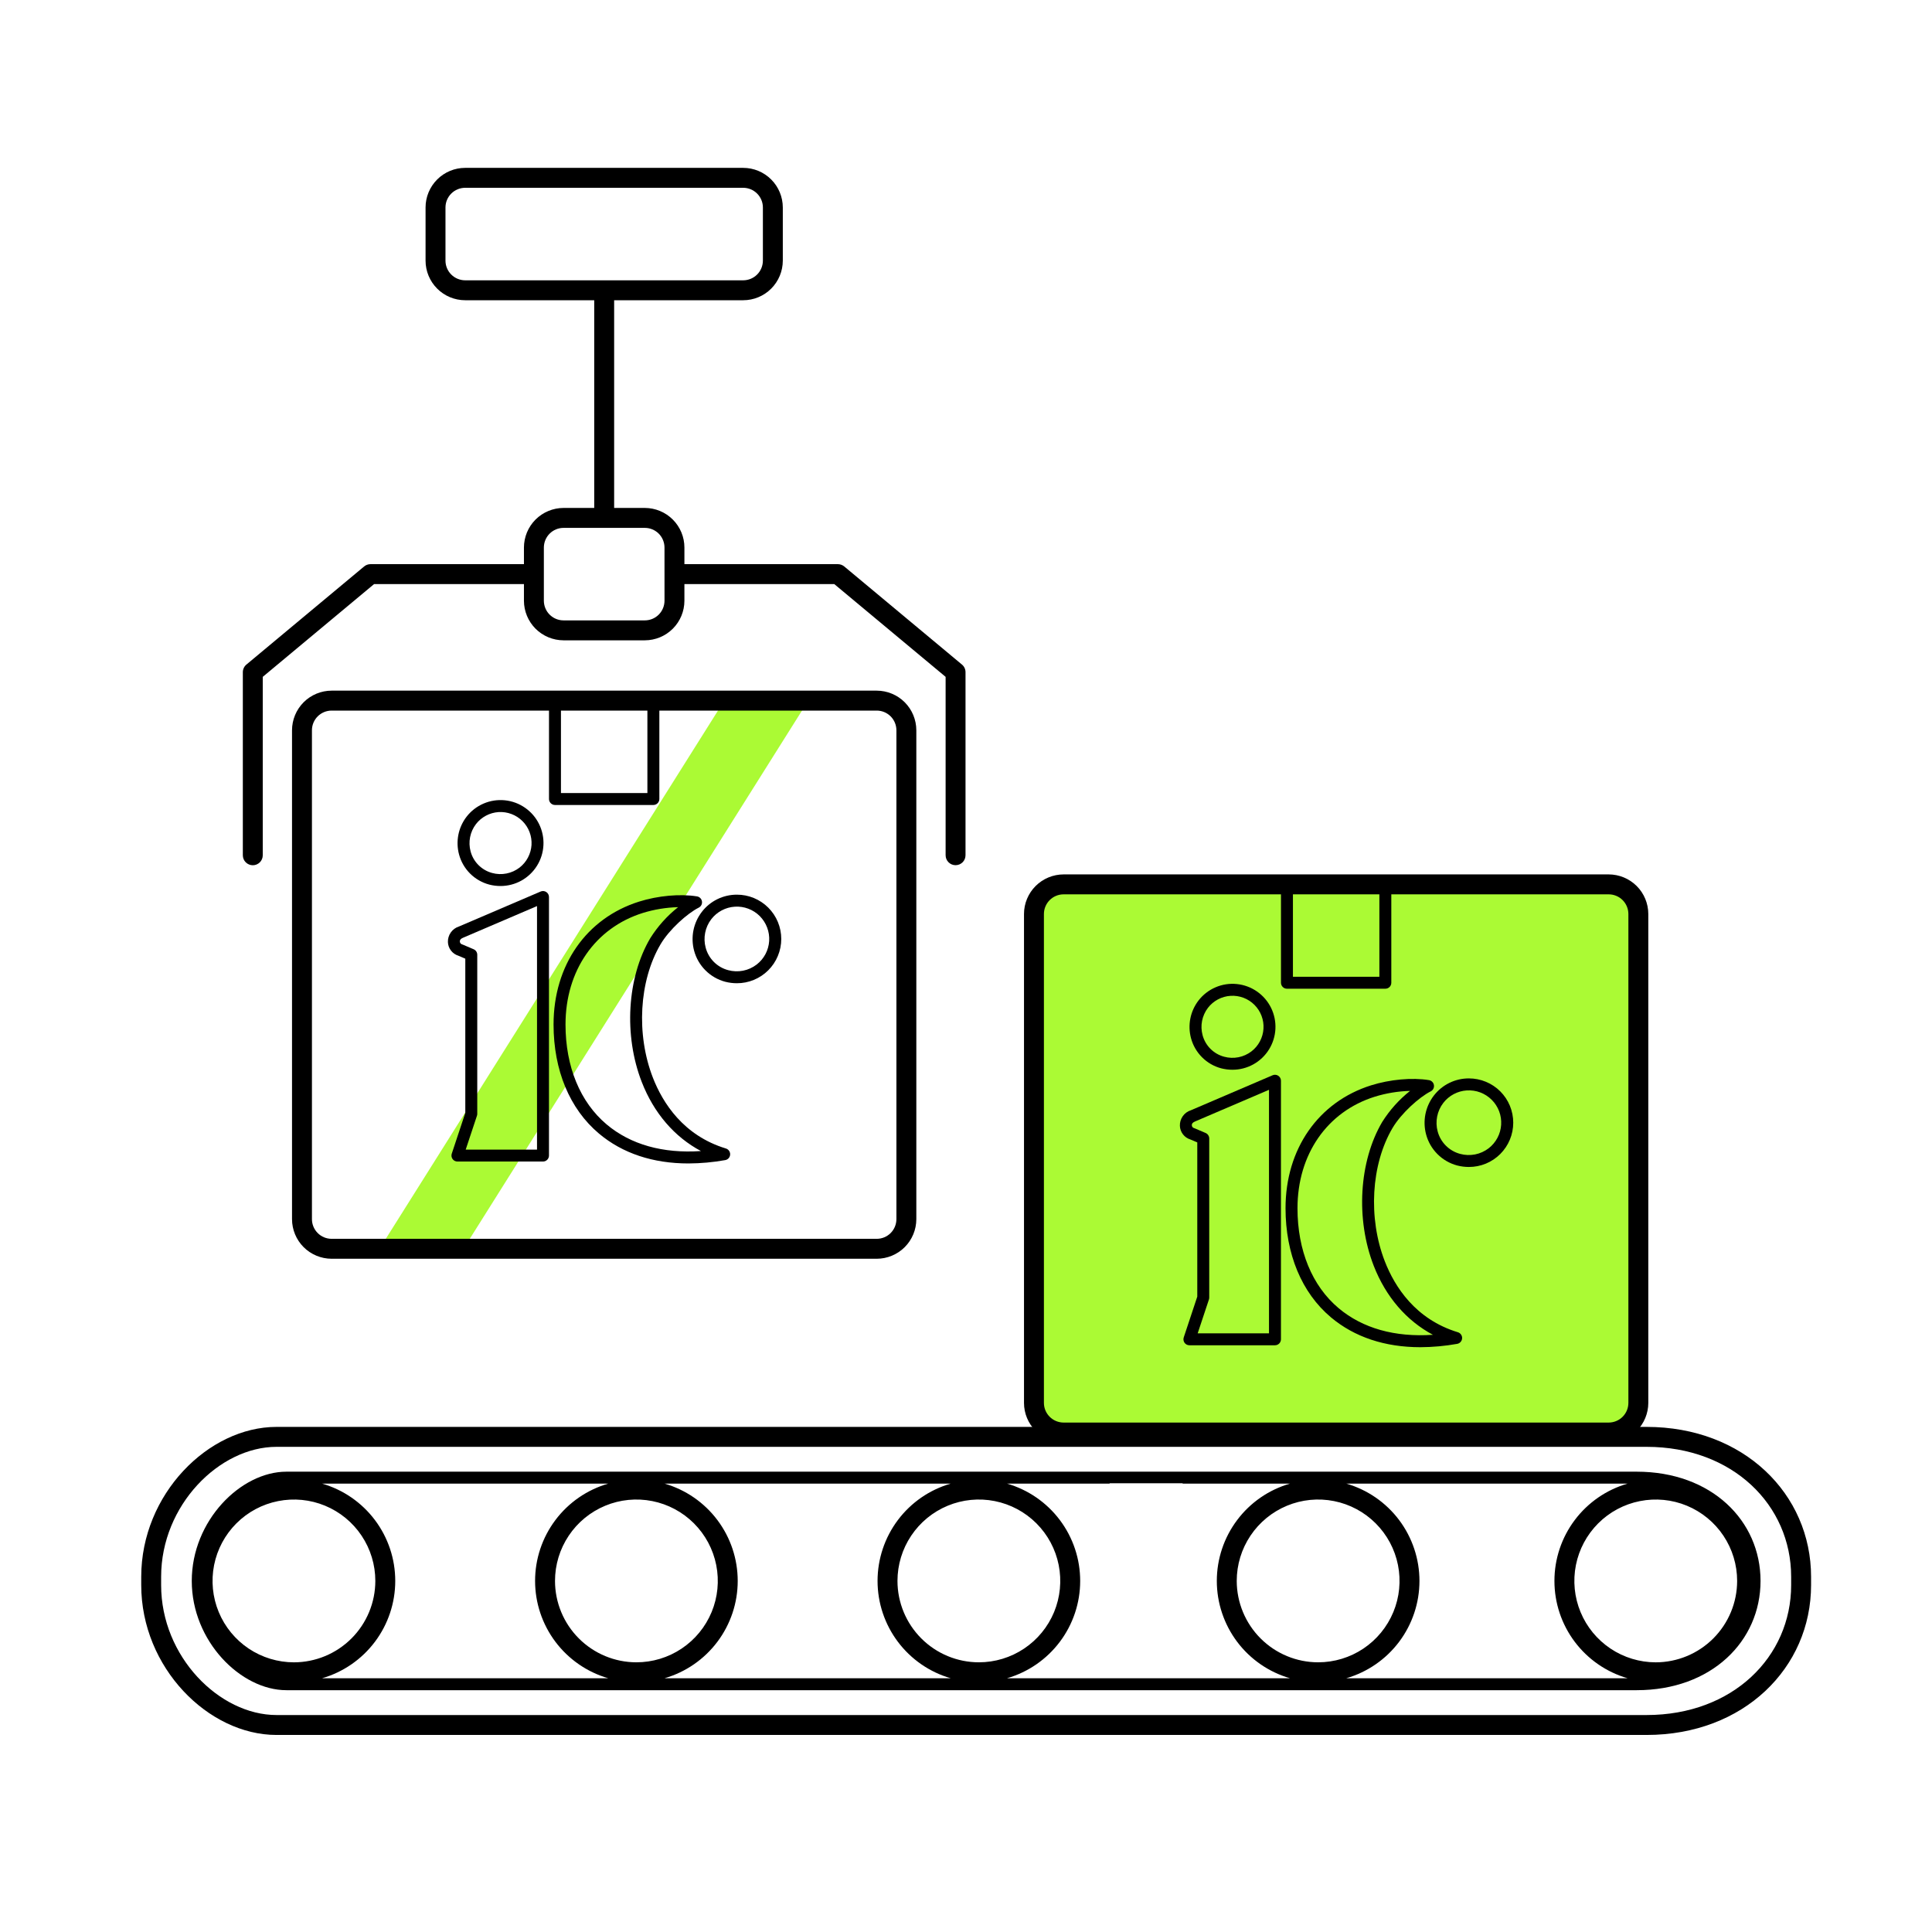
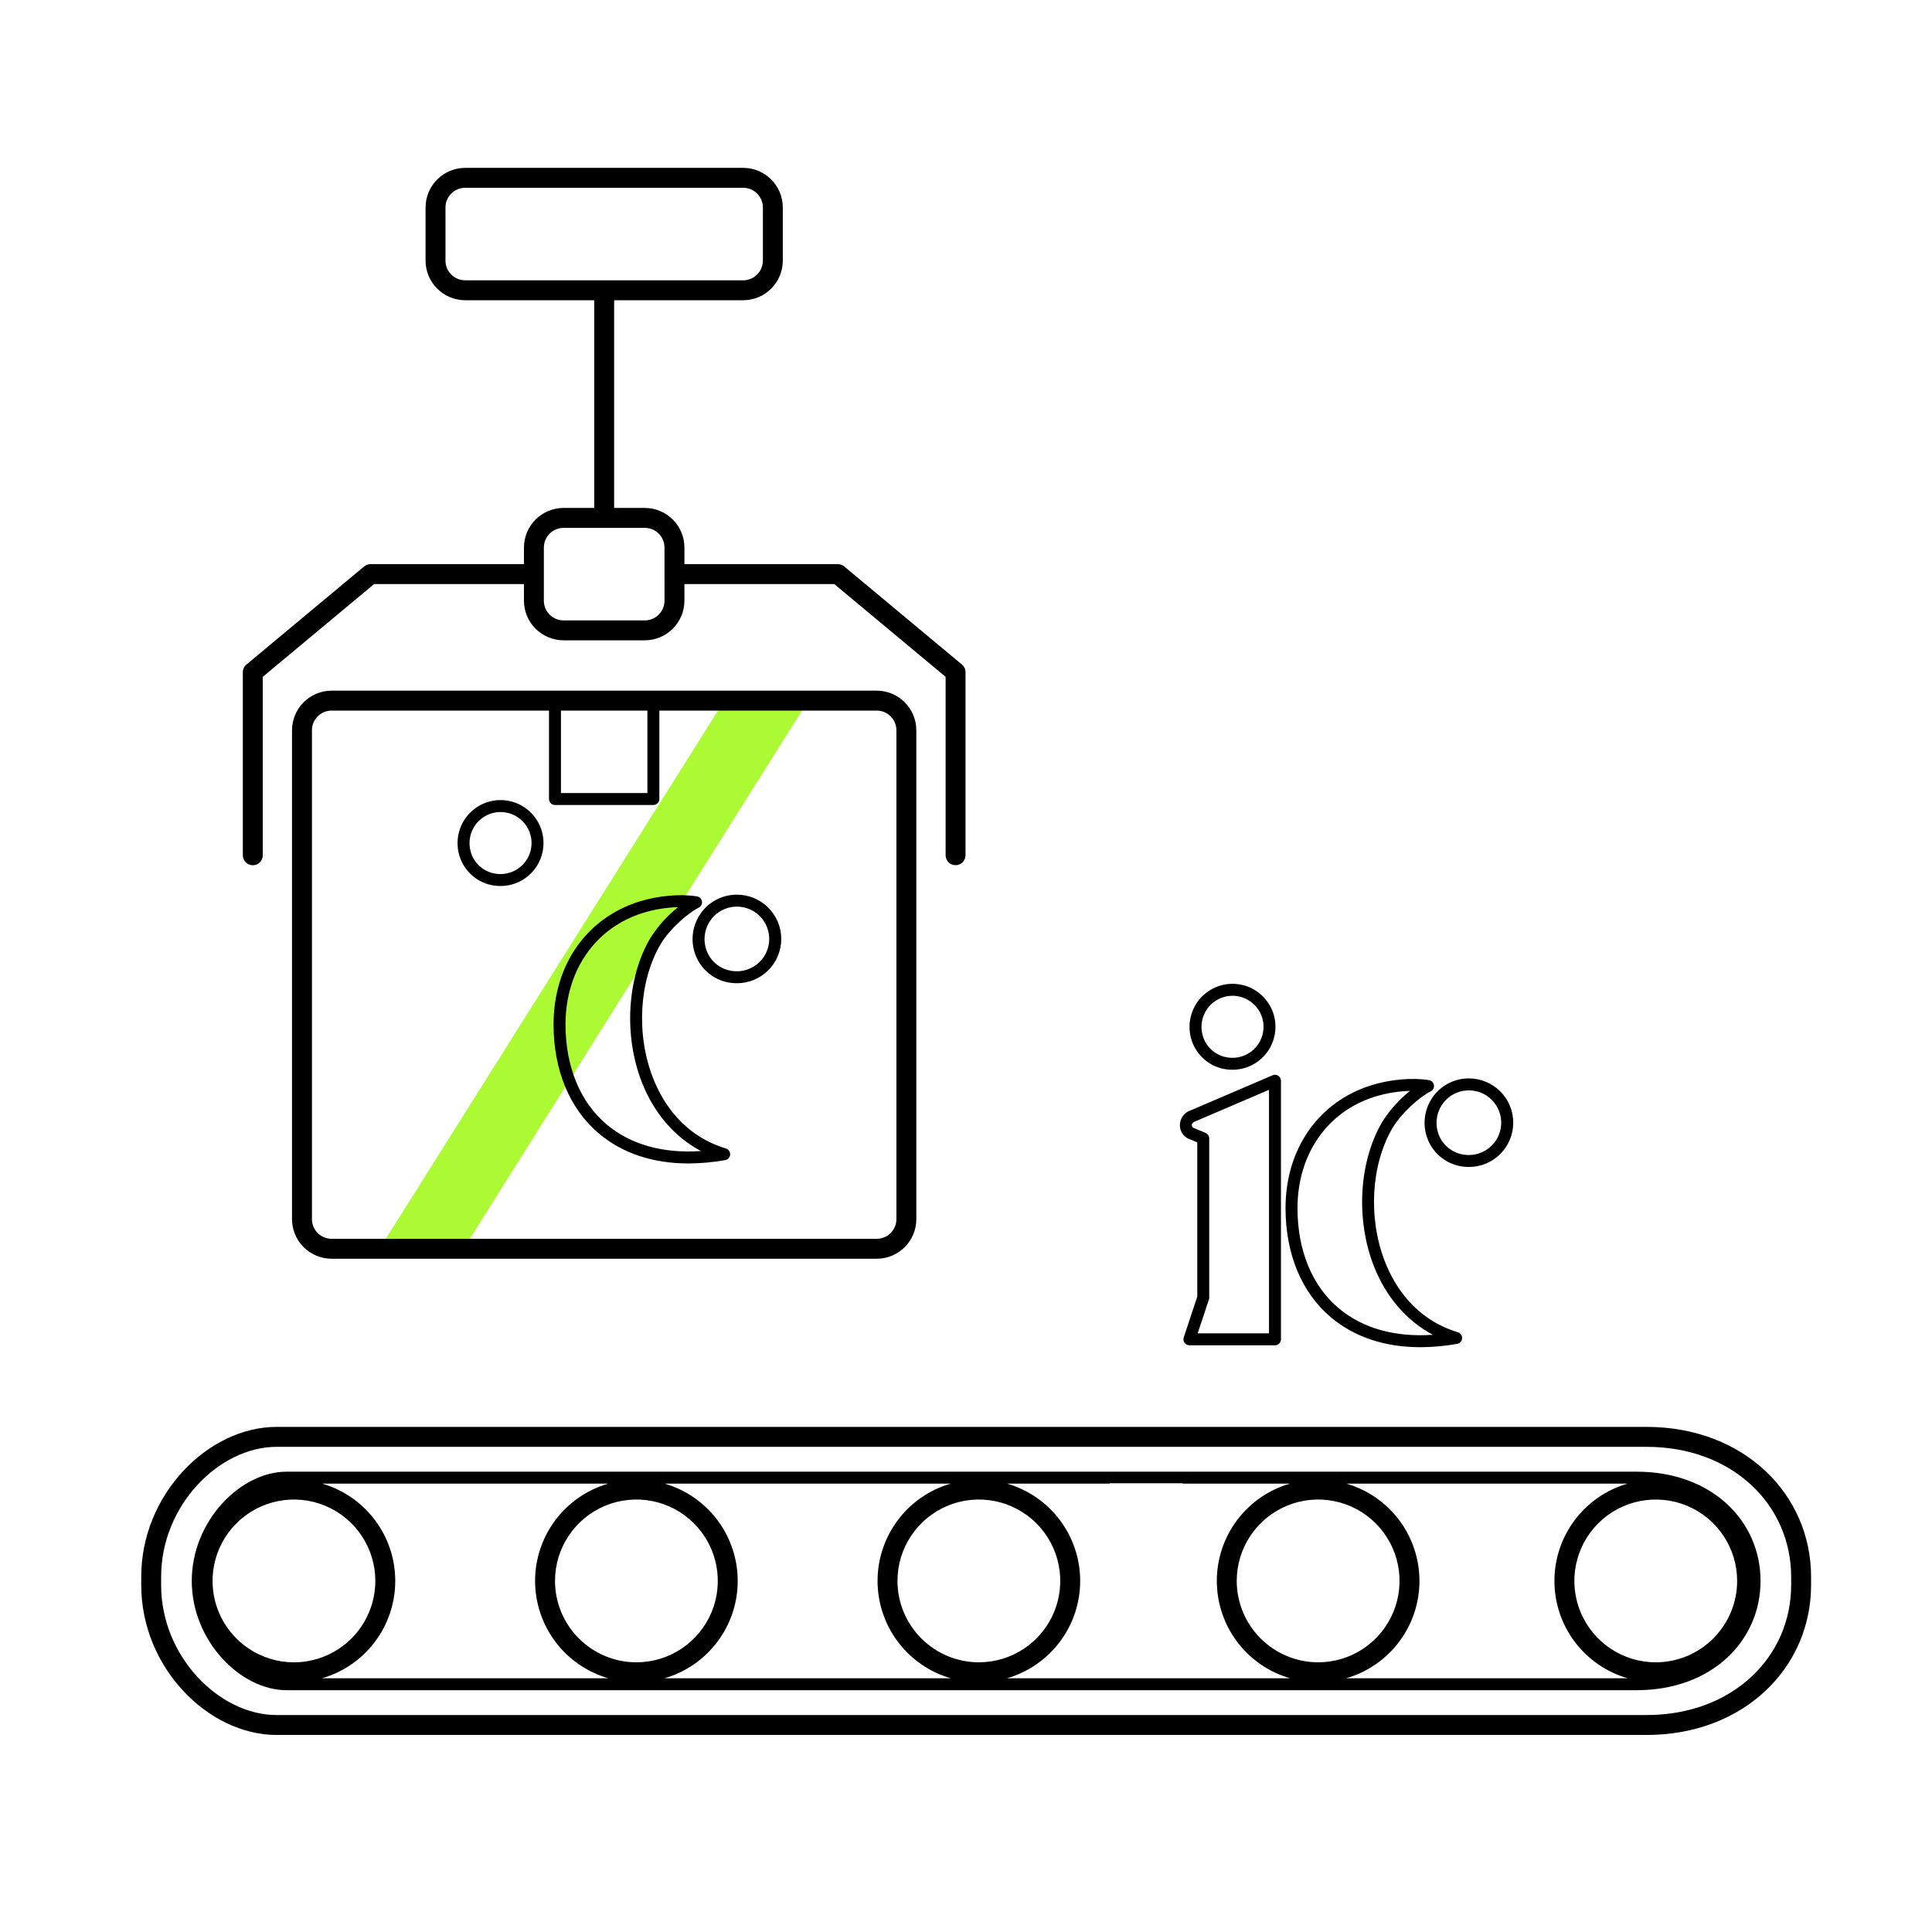
<svg xmlns="http://www.w3.org/2000/svg" width="100" height="100" viewBox="0 0 100 100" fill="none">
  <path d="M19.872 64.273H24.219L42.064 35.901H37.716L19.872 64.273Z" fill="#ABFA34" />
-   <path d="M82.886 45.817H55.541C54.454 45.817 53.572 46.699 53.572 47.786V72.221C53.572 73.308 54.454 74.19 55.541 74.19H82.886C83.973 74.19 84.855 73.308 84.855 72.221V47.786C84.855 46.699 83.973 45.817 82.886 45.817Z" fill="#ABFA34" />
-   <path d="M83.266 45.259H55.052C54.508 45.26 53.987 45.476 53.603 45.86C53.219 46.244 53.002 46.765 53.002 47.309V72.614C53.002 73.157 53.219 73.678 53.603 74.062C53.987 74.447 54.508 74.663 55.052 74.663H83.266C83.809 74.663 84.33 74.447 84.715 74.062C85.099 73.678 85.315 73.157 85.316 72.614V47.309C85.315 46.765 85.099 46.244 84.715 45.86C84.33 45.476 83.809 45.26 83.266 45.259ZM66.922 46.291H71.396V50.558H66.922V46.291ZM84.285 72.614C84.284 72.884 84.177 73.142 83.986 73.333C83.795 73.524 83.536 73.631 83.266 73.632H55.052C54.782 73.631 54.523 73.524 54.332 73.333C54.141 73.142 54.033 72.884 54.033 72.614V47.309C54.033 47.039 54.141 46.78 54.332 46.589C54.523 46.398 54.782 46.291 55.052 46.291H66.303V50.867C66.303 50.949 66.336 51.028 66.394 51.086C66.452 51.144 66.531 51.176 66.612 51.176H71.705C71.787 51.176 71.866 51.144 71.924 51.086C71.982 51.028 72.014 50.949 72.014 50.867V46.291H83.266C83.536 46.291 83.795 46.398 83.986 46.589C84.177 46.78 84.284 47.039 84.285 47.309V72.614Z" fill="black" />
  <path d="M76.028 55.818C75.678 55.817 75.333 55.897 75.018 56.051C74.704 56.205 74.429 56.43 74.216 56.707C73.999 56.989 73.85 57.316 73.78 57.665C73.711 58.013 73.722 58.373 73.814 58.716C73.917 59.102 74.12 59.454 74.403 59.737C74.685 60.019 75.037 60.222 75.423 60.325C75.62 60.376 75.823 60.402 76.028 60.402C76.329 60.403 76.628 60.344 76.906 60.23C77.185 60.115 77.438 59.946 77.652 59.733C77.865 59.52 78.035 59.267 78.15 58.989C78.266 58.711 78.325 58.412 78.325 58.111C78.325 57.809 78.266 57.511 78.151 57.233C78.035 56.954 77.866 56.701 77.653 56.488C77.439 56.275 77.186 56.106 76.907 55.992C76.629 55.877 76.33 55.818 76.028 55.818ZM77.053 59.435C76.846 59.593 76.605 59.703 76.349 59.753C76.093 59.803 75.829 59.794 75.577 59.725C75.298 59.651 75.043 59.504 74.839 59.3C74.634 59.096 74.487 58.841 74.413 58.561C74.345 58.31 74.336 58.046 74.387 57.79C74.437 57.534 74.546 57.294 74.705 57.087C74.85 56.898 75.034 56.743 75.244 56.632C75.454 56.52 75.685 56.455 75.922 56.44C76.16 56.425 76.397 56.46 76.62 56.544C76.842 56.628 77.044 56.759 77.212 56.927C77.381 57.095 77.511 57.297 77.595 57.519C77.679 57.742 77.714 57.98 77.699 58.217C77.684 58.454 77.619 58.685 77.507 58.895C77.396 59.105 77.241 59.289 77.053 59.435Z" fill="black" />
  <path d="M66.162 55.681C66.12 55.653 66.071 55.635 66.02 55.631C65.969 55.626 65.917 55.634 65.87 55.655L61.64 57.467C61.47 57.52 61.322 57.628 61.219 57.774C61.117 57.92 61.064 58.096 61.071 58.274C61.077 58.433 61.133 58.587 61.23 58.713C61.328 58.84 61.462 58.933 61.615 58.979L61.971 59.131V67.113L61.27 69.225C61.254 69.271 61.25 69.321 61.258 69.369C61.265 69.417 61.284 69.463 61.312 69.503C61.341 69.543 61.379 69.575 61.422 69.597C61.466 69.62 61.514 69.631 61.563 69.631H65.992C66.074 69.631 66.153 69.599 66.211 69.541C66.269 69.483 66.302 69.404 66.302 69.322V55.939C66.302 55.888 66.289 55.838 66.265 55.793C66.24 55.748 66.205 55.709 66.162 55.681ZM65.683 69.013H61.992L62.574 67.26C62.584 67.229 62.59 67.196 62.59 67.163V58.927C62.59 58.867 62.572 58.808 62.538 58.757C62.505 58.706 62.457 58.667 62.402 58.643L61.84 58.403C61.826 58.397 61.812 58.392 61.797 58.388C61.766 58.379 61.739 58.359 61.72 58.333C61.7 58.307 61.689 58.276 61.689 58.243C61.685 58.157 61.743 58.089 61.87 58.041L65.683 56.408L65.683 69.013Z" fill="black" />
  <path d="M75.46 68.957C73.255 68.286 72.188 66.594 71.68 65.292C70.806 63.049 70.964 60.275 72.074 58.39C72.527 57.622 73.463 56.786 74.053 56.489C74.112 56.46 74.159 56.413 74.189 56.355C74.219 56.296 74.23 56.23 74.22 56.166C74.21 56.101 74.18 56.041 74.134 55.995C74.088 55.949 74.028 55.918 73.964 55.907C73.096 55.766 71.947 55.869 70.967 56.177C68.236 57.036 66.539 59.473 66.539 62.536C66.539 64.905 67.374 66.912 68.89 68.186C70.107 69.208 71.684 69.731 73.519 69.731C74.158 69.728 74.795 69.67 75.423 69.558C75.492 69.546 75.554 69.511 75.6 69.459C75.647 69.407 75.674 69.341 75.679 69.272C75.683 69.203 75.664 69.134 75.624 69.077C75.584 69.019 75.527 68.977 75.46 68.957ZM69.288 67.712C67.914 66.558 67.158 64.719 67.158 62.537C67.158 59.753 68.689 57.542 71.152 56.767C71.747 56.583 72.363 56.481 72.985 56.464C72.416 56.916 71.927 57.461 71.541 58.076C70.34 60.116 70.165 63.106 71.104 65.517C71.731 67.125 72.798 68.359 74.168 69.089C72.199 69.223 70.528 68.754 69.288 67.712Z" fill="black" />
  <path d="M63.207 55.296C63.398 55.345 63.595 55.37 63.793 55.37C64.171 55.37 64.542 55.274 64.873 55.091C65.203 54.908 65.481 54.644 65.681 54.323C65.881 54.002 65.996 53.636 66.015 53.259C66.034 52.882 65.957 52.506 65.791 52.167C65.624 51.828 65.374 51.536 65.064 51.321C64.754 51.105 64.394 50.972 64.019 50.934C63.643 50.895 63.263 50.953 62.916 51.103C62.569 51.252 62.266 51.487 62.035 51.785C61.825 52.059 61.68 52.376 61.613 52.714C61.545 53.052 61.557 53.401 61.646 53.734C61.746 54.109 61.943 54.45 62.217 54.724C62.491 54.999 62.832 55.196 63.207 55.296ZM62.524 52.164C62.663 51.984 62.84 51.835 63.041 51.728C63.243 51.621 63.465 51.558 63.693 51.544C63.92 51.529 64.148 51.564 64.362 51.644C64.575 51.725 64.769 51.85 64.93 52.011C65.091 52.173 65.217 52.366 65.297 52.58C65.378 52.793 65.412 53.021 65.397 53.249C65.383 53.477 65.32 53.699 65.213 53.9C65.106 54.102 64.958 54.278 64.777 54.418C64.579 54.57 64.348 54.675 64.102 54.723C63.857 54.771 63.603 54.762 63.362 54.696C63.094 54.625 62.849 54.484 62.653 54.288C62.457 54.092 62.316 53.847 62.245 53.579C62.18 53.338 62.171 53.084 62.219 52.839C62.268 52.594 62.372 52.363 62.524 52.164Z" fill="black" />
  <path d="M45.379 35.748H17.165C16.621 35.749 16.1 35.965 15.716 36.349C15.332 36.734 15.116 37.255 15.115 37.798V63.103C15.116 63.647 15.332 64.168 15.716 64.552C16.1 64.936 16.621 65.152 17.165 65.153H45.379C45.922 65.152 46.444 64.936 46.828 64.552C47.212 64.168 47.428 63.647 47.429 63.103V37.798C47.428 37.255 47.212 36.734 46.828 36.349C46.444 35.965 45.922 35.749 45.379 35.748ZM29.035 36.78H33.509V41.048H29.035V36.78ZM46.398 63.103C46.397 63.373 46.29 63.632 46.099 63.823C45.908 64.014 45.649 64.121 45.379 64.121H17.165C16.895 64.121 16.636 64.014 16.445 63.823C16.254 63.632 16.146 63.373 16.146 63.103V37.798C16.146 37.528 16.254 37.269 16.445 37.078C16.636 36.888 16.895 36.78 17.165 36.78H28.416V41.357C28.416 41.439 28.449 41.517 28.507 41.575C28.565 41.633 28.644 41.666 28.726 41.666H33.818C33.9 41.666 33.979 41.633 34.037 41.575C34.095 41.517 34.128 41.439 34.128 41.357V36.78H45.379C45.649 36.78 45.908 36.888 46.099 37.078C46.29 37.269 46.397 37.528 46.398 37.798V63.103Z" fill="black" />
  <path d="M38.141 46.308C37.791 46.307 37.445 46.387 37.13 46.541C36.816 46.695 36.541 46.919 36.328 47.197C36.111 47.478 35.962 47.806 35.892 48.155C35.823 48.503 35.834 48.863 35.926 49.206C36.029 49.592 36.232 49.944 36.515 50.226C36.797 50.509 37.149 50.712 37.535 50.815C37.733 50.866 37.936 50.892 38.14 50.892C38.441 50.893 38.74 50.834 39.019 50.719C39.297 50.604 39.551 50.436 39.764 50.223C39.977 50.01 40.147 49.757 40.262 49.479C40.378 49.2 40.438 48.902 40.438 48.601C40.438 48.299 40.378 48.001 40.263 47.722C40.147 47.444 39.978 47.191 39.765 46.978C39.551 46.765 39.298 46.596 39.02 46.481C38.741 46.366 38.442 46.307 38.141 46.308ZM39.165 49.924C38.958 50.083 38.717 50.193 38.461 50.243C38.206 50.293 37.941 50.284 37.69 50.215C37.41 50.141 37.155 49.994 36.951 49.79C36.746 49.585 36.6 49.331 36.525 49.051C36.457 48.799 36.448 48.535 36.499 48.28C36.549 48.024 36.658 47.783 36.817 47.576C36.962 47.388 37.146 47.233 37.356 47.122C37.566 47.01 37.797 46.945 38.035 46.93C38.272 46.914 38.51 46.95 38.732 47.034C38.955 47.118 39.157 47.248 39.325 47.416C39.493 47.585 39.623 47.787 39.707 48.009C39.791 48.231 39.827 48.469 39.812 48.706C39.797 48.944 39.731 49.175 39.62 49.385C39.508 49.595 39.353 49.779 39.165 49.924Z" fill="black" />
-   <path d="M28.276 46.171C28.233 46.143 28.184 46.125 28.133 46.121C28.082 46.116 28.031 46.124 27.984 46.145L23.754 47.956C23.583 48.01 23.436 48.118 23.333 48.264C23.23 48.41 23.178 48.585 23.184 48.764C23.19 48.923 23.246 49.077 23.344 49.203C23.441 49.33 23.576 49.422 23.728 49.469L24.084 49.621V57.603L23.383 59.715C23.368 59.761 23.363 59.81 23.371 59.859C23.378 59.907 23.397 59.953 23.426 59.993C23.454 60.033 23.492 60.065 23.536 60.087C23.579 60.109 23.628 60.121 23.677 60.121H28.105C28.188 60.121 28.266 60.088 28.324 60.03C28.382 59.972 28.415 59.894 28.415 59.812V46.429C28.415 46.378 28.402 46.327 28.378 46.282C28.354 46.237 28.318 46.199 28.276 46.171ZM27.796 59.503H24.105L24.687 57.75C24.698 57.719 24.703 57.686 24.703 57.653V49.417C24.703 49.356 24.685 49.297 24.652 49.247C24.618 49.196 24.571 49.157 24.515 49.133L23.953 48.893C23.94 48.886 23.925 48.882 23.911 48.878C23.88 48.868 23.852 48.849 23.833 48.823C23.813 48.797 23.803 48.766 23.802 48.733C23.798 48.646 23.856 48.579 23.983 48.531L27.796 46.898L27.796 59.503Z" fill="black" />
  <path d="M37.574 59.446C35.369 58.776 34.301 57.083 33.794 55.782C32.92 53.538 33.078 50.765 34.188 48.88C34.64 48.111 35.577 47.276 36.167 46.979C36.225 46.949 36.273 46.902 36.303 46.844C36.333 46.786 36.343 46.72 36.333 46.655C36.323 46.59 36.293 46.531 36.247 46.484C36.201 46.438 36.142 46.407 36.077 46.397C35.209 46.256 34.06 46.358 33.08 46.667C30.349 47.526 28.652 49.962 28.652 53.026C28.652 55.395 29.488 57.401 31.004 58.675C32.221 59.698 33.798 60.22 35.633 60.22C36.271 60.217 36.908 60.16 37.536 60.047C37.605 60.035 37.667 60.001 37.714 59.949C37.76 59.897 37.788 59.831 37.792 59.761C37.796 59.692 37.777 59.623 37.737 59.566C37.698 59.509 37.64 59.467 37.574 59.446ZM31.402 58.202C30.028 57.047 29.271 55.209 29.271 53.026C29.271 50.242 30.802 48.032 33.266 47.256C33.86 47.072 34.477 46.971 35.099 46.954C34.529 47.405 34.041 47.95 33.655 48.566C32.454 50.605 32.278 53.595 33.218 56.006C33.844 57.614 34.911 58.849 36.281 59.578C34.314 59.713 32.642 59.244 31.402 58.202Z" fill="black" />
  <path d="M25.32 45.785C25.512 45.835 25.709 45.86 25.906 45.86C26.284 45.86 26.656 45.764 26.986 45.581C27.316 45.397 27.595 45.133 27.794 44.812C27.994 44.492 28.109 44.126 28.128 43.749C28.148 43.371 28.07 42.995 27.904 42.656C27.738 42.317 27.488 42.026 27.177 41.81C26.867 41.594 26.508 41.461 26.132 41.423C25.756 41.385 25.377 41.443 25.03 41.592C24.683 41.741 24.379 41.976 24.148 42.275C23.938 42.548 23.793 42.866 23.726 43.204C23.659 43.542 23.67 43.891 23.759 44.224C23.859 44.598 24.056 44.94 24.33 45.214C24.604 45.488 24.946 45.685 25.32 45.785ZM24.637 42.654C24.777 42.473 24.953 42.325 25.155 42.218C25.356 42.111 25.578 42.048 25.806 42.033C26.033 42.019 26.262 42.053 26.475 42.134C26.688 42.214 26.882 42.34 27.043 42.501C27.205 42.662 27.33 42.856 27.41 43.069C27.491 43.283 27.525 43.511 27.511 43.738C27.496 43.966 27.433 44.188 27.326 44.389C27.22 44.591 27.071 44.767 26.891 44.907C26.692 45.06 26.461 45.164 26.216 45.212C25.97 45.261 25.716 45.252 25.475 45.186C25.207 45.114 24.963 44.973 24.767 44.777C24.57 44.581 24.43 44.337 24.358 44.069C24.293 43.827 24.284 43.574 24.332 43.329C24.381 43.083 24.485 42.852 24.637 42.654Z" fill="black" />
  <path d="M49.79 34.397L43.699 29.321C43.607 29.244 43.49 29.201 43.369 29.201H35.425V28.341C35.425 27.797 35.209 27.276 34.824 26.892C34.44 26.508 33.919 26.292 33.376 26.291H31.788V15.54H38.468C39.012 15.54 39.533 15.324 39.917 14.939C40.301 14.555 40.517 14.034 40.518 13.491V10.738C40.517 10.195 40.301 9.674 39.917 9.29C39.533 8.905 39.012 8.689 38.468 8.689H24.077C23.533 8.689 23.012 8.905 22.628 9.29C22.244 9.674 22.027 10.195 22.027 10.738V13.491C22.027 14.034 22.244 14.555 22.628 14.939C23.012 15.324 23.533 15.54 24.077 15.54H30.757V26.291H29.169C28.626 26.292 28.105 26.508 27.72 26.892C27.336 27.276 27.12 27.797 27.119 28.341V29.201H19.175C19.055 29.201 18.938 29.244 18.846 29.321L12.755 34.397C12.697 34.445 12.65 34.505 12.618 34.574C12.586 34.642 12.569 34.717 12.569 34.792V44.267C12.569 44.335 12.582 44.402 12.608 44.465C12.634 44.528 12.671 44.585 12.719 44.633C12.767 44.681 12.824 44.719 12.887 44.745C12.95 44.772 13.017 44.785 13.085 44.785C13.153 44.785 13.22 44.772 13.283 44.745C13.345 44.719 13.402 44.681 13.45 44.633C13.498 44.585 13.536 44.528 13.562 44.465C13.587 44.402 13.601 44.335 13.6 44.267V35.034L19.362 30.233H27.119V31.093C27.12 31.636 27.336 32.157 27.72 32.542C28.105 32.926 28.626 33.142 29.169 33.143H33.376C33.919 33.142 34.44 32.926 34.824 32.542C35.209 32.157 35.425 31.636 35.425 31.093V30.233H43.183L48.945 35.034V44.267C48.945 44.404 48.999 44.535 49.096 44.631C49.192 44.728 49.323 44.782 49.46 44.782C49.597 44.782 49.728 44.728 49.825 44.631C49.921 44.535 49.975 44.404 49.975 44.267V34.792C49.975 34.717 49.959 34.642 49.927 34.574C49.895 34.505 49.848 34.445 49.79 34.397ZM24.077 14.509C23.807 14.508 23.548 14.401 23.357 14.21C23.166 14.02 23.058 13.761 23.058 13.491V10.738C23.058 10.468 23.166 10.21 23.357 10.019C23.548 9.828 23.807 9.721 24.077 9.72H38.468C38.738 9.721 38.997 9.828 39.188 10.019C39.379 10.21 39.487 10.468 39.487 10.738V13.491C39.486 13.761 39.379 14.02 39.188 14.21C38.997 14.401 38.738 14.508 38.468 14.509L24.077 14.509ZM34.395 31.093C34.394 31.363 34.286 31.622 34.096 31.813C33.904 32.004 33.646 32.111 33.376 32.111H29.169C28.899 32.111 28.64 32.004 28.449 31.813C28.258 31.622 28.151 31.363 28.15 31.093V28.341C28.151 28.071 28.258 27.812 28.449 27.621C28.64 27.43 28.899 27.323 29.169 27.323H33.376C33.646 27.323 33.904 27.43 34.096 27.621C34.286 27.812 34.394 28.071 34.394 28.341L34.395 31.093Z" fill="black" />
  <path d="M85.226 73.856H14.312C10.79 73.856 7.31 77.337 7.31 81.615V82.043C7.31 86.321 10.79 89.801 14.312 89.801H85.226C90.26 89.801 93.741 86.321 93.741 82.043V81.615C93.741 77.337 90.26 73.856 85.226 73.856ZM92.71 82.043C92.71 85.752 89.692 88.77 85.226 88.77H14.312C11.359 88.77 8.34 85.752 8.34 82.043V81.615C8.34 77.906 11.359 74.888 14.312 74.888H85.226C89.692 74.888 92.71 77.906 92.71 81.615V82.043Z" fill="black" />
  <path d="M84.715 76.174H14.825C12.462 76.174 9.926 78.71 9.926 81.829C9.926 84.947 12.462 87.484 14.825 87.484H84.715C88.589 87.484 91.125 84.947 91.125 81.829C91.125 78.71 88.589 76.174 84.715 76.174ZM15.214 86.042C14.381 86.041 13.566 85.794 12.873 85.331C12.181 84.868 11.641 84.21 11.322 83.441C11.003 82.671 10.92 81.824 11.082 81.006C11.245 80.189 11.646 79.439 12.236 78.849C12.825 78.26 13.575 77.859 14.393 77.697C15.21 77.534 16.057 77.617 16.827 77.936C17.596 78.255 18.255 78.795 18.717 79.488C19.18 80.181 19.427 80.995 19.427 81.829C19.426 82.946 18.982 84.016 18.192 84.806C17.402 85.596 16.331 86.04 15.214 86.042ZM16.671 86.866C17.763 86.55 18.722 85.888 19.405 84.98C20.088 84.072 20.458 82.966 20.458 81.83C20.459 80.693 20.09 79.588 19.407 78.679C18.724 77.77 17.765 77.108 16.673 76.792H31.481C30.389 77.108 29.43 77.77 28.747 78.679C28.064 79.588 27.695 80.693 27.696 81.83C27.696 82.966 28.066 84.072 28.749 84.98C29.432 85.888 30.392 86.55 31.483 86.866H16.671ZM28.727 81.829C28.727 80.995 28.974 80.18 29.437 79.488C29.899 78.795 30.558 78.255 31.327 77.936C32.097 77.617 32.944 77.533 33.762 77.696C34.579 77.858 35.33 78.26 35.919 78.849C36.508 79.438 36.91 80.189 37.072 81.006C37.235 81.823 37.152 82.671 36.833 83.441C36.514 84.21 35.974 84.868 35.281 85.331C34.588 85.794 33.773 86.041 32.94 86.041C31.823 86.04 30.752 85.596 29.962 84.806C29.172 84.016 28.728 82.945 28.727 81.829ZM34.397 86.866C35.489 86.55 36.448 85.888 37.131 84.98C37.814 84.072 38.184 82.966 38.184 81.83C38.184 80.693 37.816 79.588 37.133 78.679C36.45 77.77 35.491 77.108 34.399 76.792H49.207C48.115 77.108 47.156 77.77 46.473 78.679C45.791 79.588 45.422 80.693 45.422 81.83C45.422 82.966 45.792 84.072 46.475 84.98C47.158 85.888 48.117 86.55 49.209 86.866H34.397ZM46.453 81.829C46.453 80.995 46.7 80.18 47.163 79.488C47.626 78.795 48.283 78.255 49.053 77.936C49.823 77.617 50.67 77.533 51.488 77.696C52.305 77.858 53.056 78.26 53.645 78.849C54.234 79.438 54.636 80.189 54.798 81.006C54.961 81.823 54.877 82.671 54.559 83.441C54.24 84.21 53.7 84.868 53.007 85.331C52.314 85.794 51.499 86.041 50.666 86.041C49.549 86.04 48.478 85.596 47.688 84.806C46.898 84.016 46.454 82.945 46.453 81.829ZM52.123 86.866C53.215 86.55 54.174 85.888 54.857 84.98C55.541 84.072 55.91 82.966 55.91 81.83C55.911 80.693 55.542 79.588 54.859 78.679C54.176 77.77 53.217 77.108 52.125 76.792H57.433V76.773H61.213V76.792H66.767C65.676 77.108 64.716 77.77 64.034 78.679C63.351 79.588 62.982 80.693 62.982 81.83C62.983 82.966 63.352 84.072 64.035 84.98C64.718 85.888 65.678 86.55 66.77 86.866L52.123 86.866ZM64.013 81.829C64.013 80.995 64.26 80.18 64.723 79.488C65.186 78.795 65.844 78.255 66.614 77.936C67.384 77.617 68.231 77.533 69.049 77.696C69.866 77.858 70.617 78.26 71.206 78.849C71.795 79.438 72.197 80.189 72.359 81.006C72.522 81.823 72.438 82.671 72.119 83.44C71.8 84.21 71.26 84.868 70.568 85.331C69.875 85.794 69.06 86.041 68.227 86.041C67.11 86.04 66.039 85.596 65.249 84.806C64.459 84.016 64.015 82.945 64.013 81.829ZM69.683 86.866C70.775 86.55 71.735 85.888 72.418 84.98C73.101 84.072 73.471 82.966 73.471 81.83C73.471 80.693 73.102 79.588 72.42 78.679C71.737 77.77 70.778 77.108 69.686 76.792H84.241C83.15 77.108 82.191 77.77 81.508 78.679C80.825 79.588 80.456 80.693 80.457 81.83C80.457 82.966 80.826 84.072 81.509 84.98C82.192 85.888 83.152 86.55 84.244 86.866H69.683ZM85.701 86.042C84.868 86.041 84.053 85.794 83.36 85.331C82.668 84.868 82.127 84.21 81.809 83.441C81.49 82.671 81.407 81.824 81.569 81.006C81.732 80.189 82.133 79.439 82.722 78.849C83.311 78.26 84.062 77.859 84.879 77.697C85.697 77.534 86.544 77.617 87.314 77.936C88.083 78.255 88.741 78.795 89.204 79.488C89.667 80.181 89.914 80.995 89.914 81.829C89.913 82.946 89.469 84.016 88.679 84.806C87.889 85.596 86.818 86.04 85.701 86.042Z" fill="black" />
</svg>